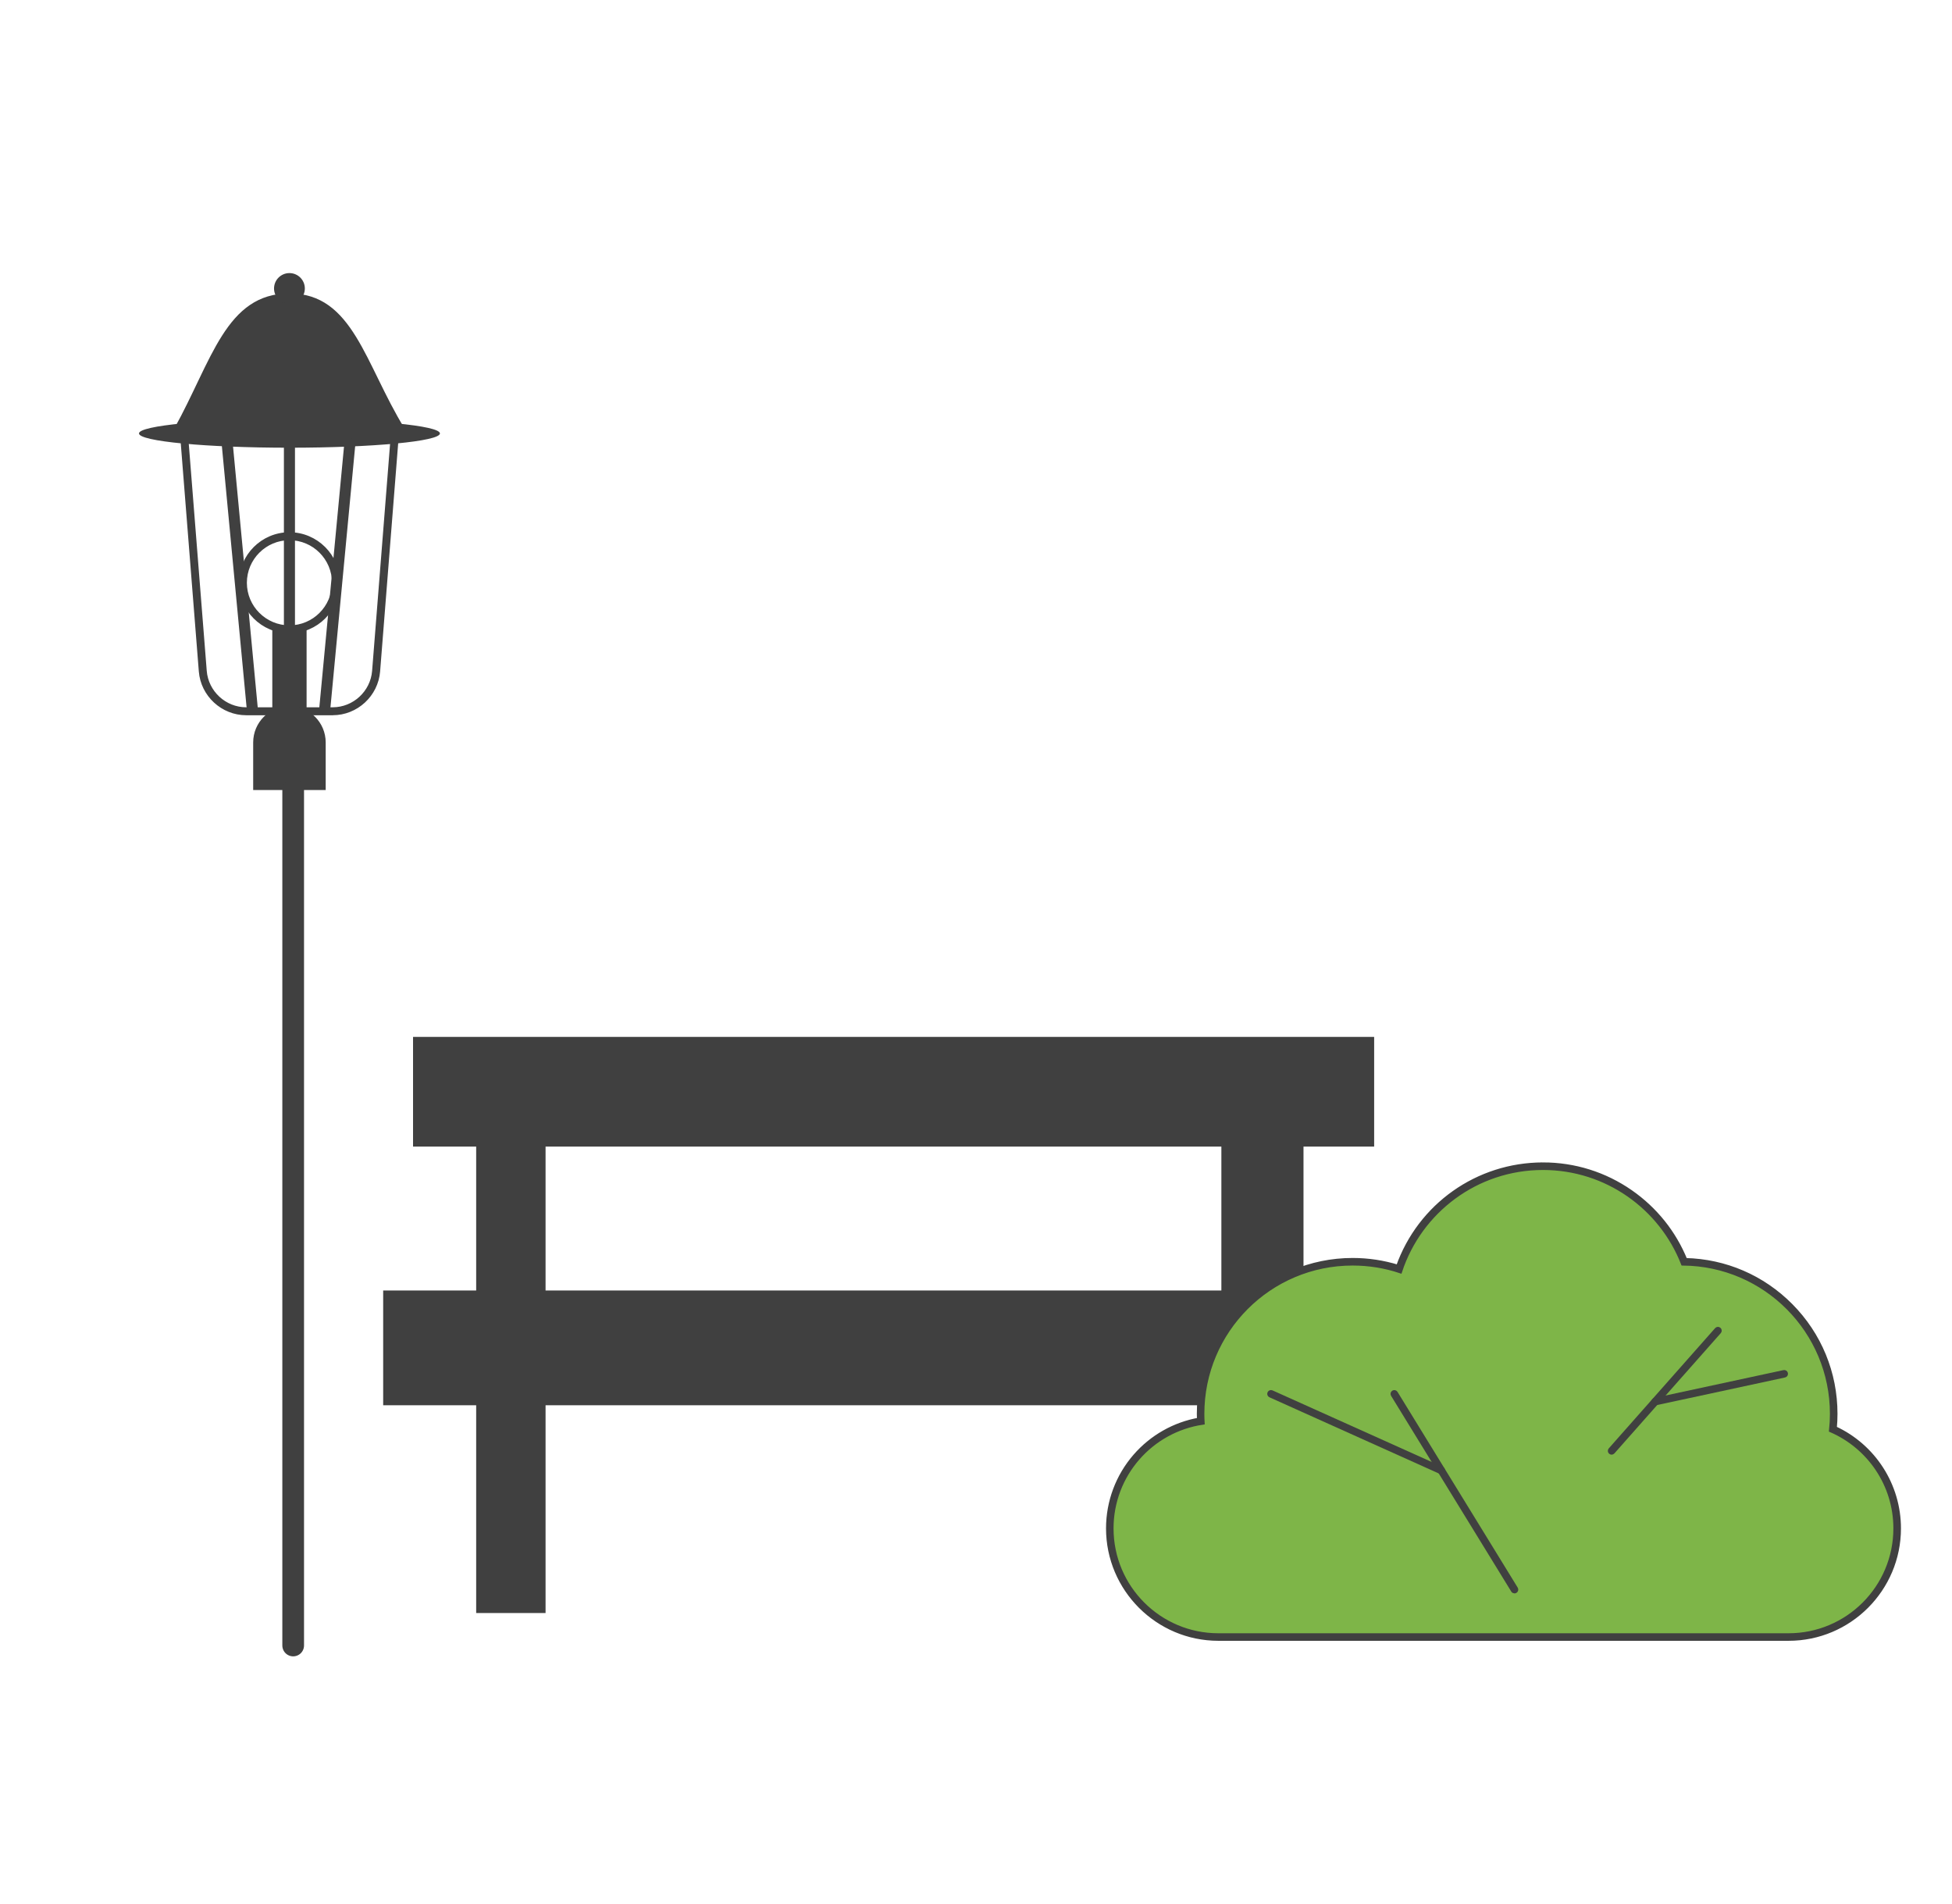
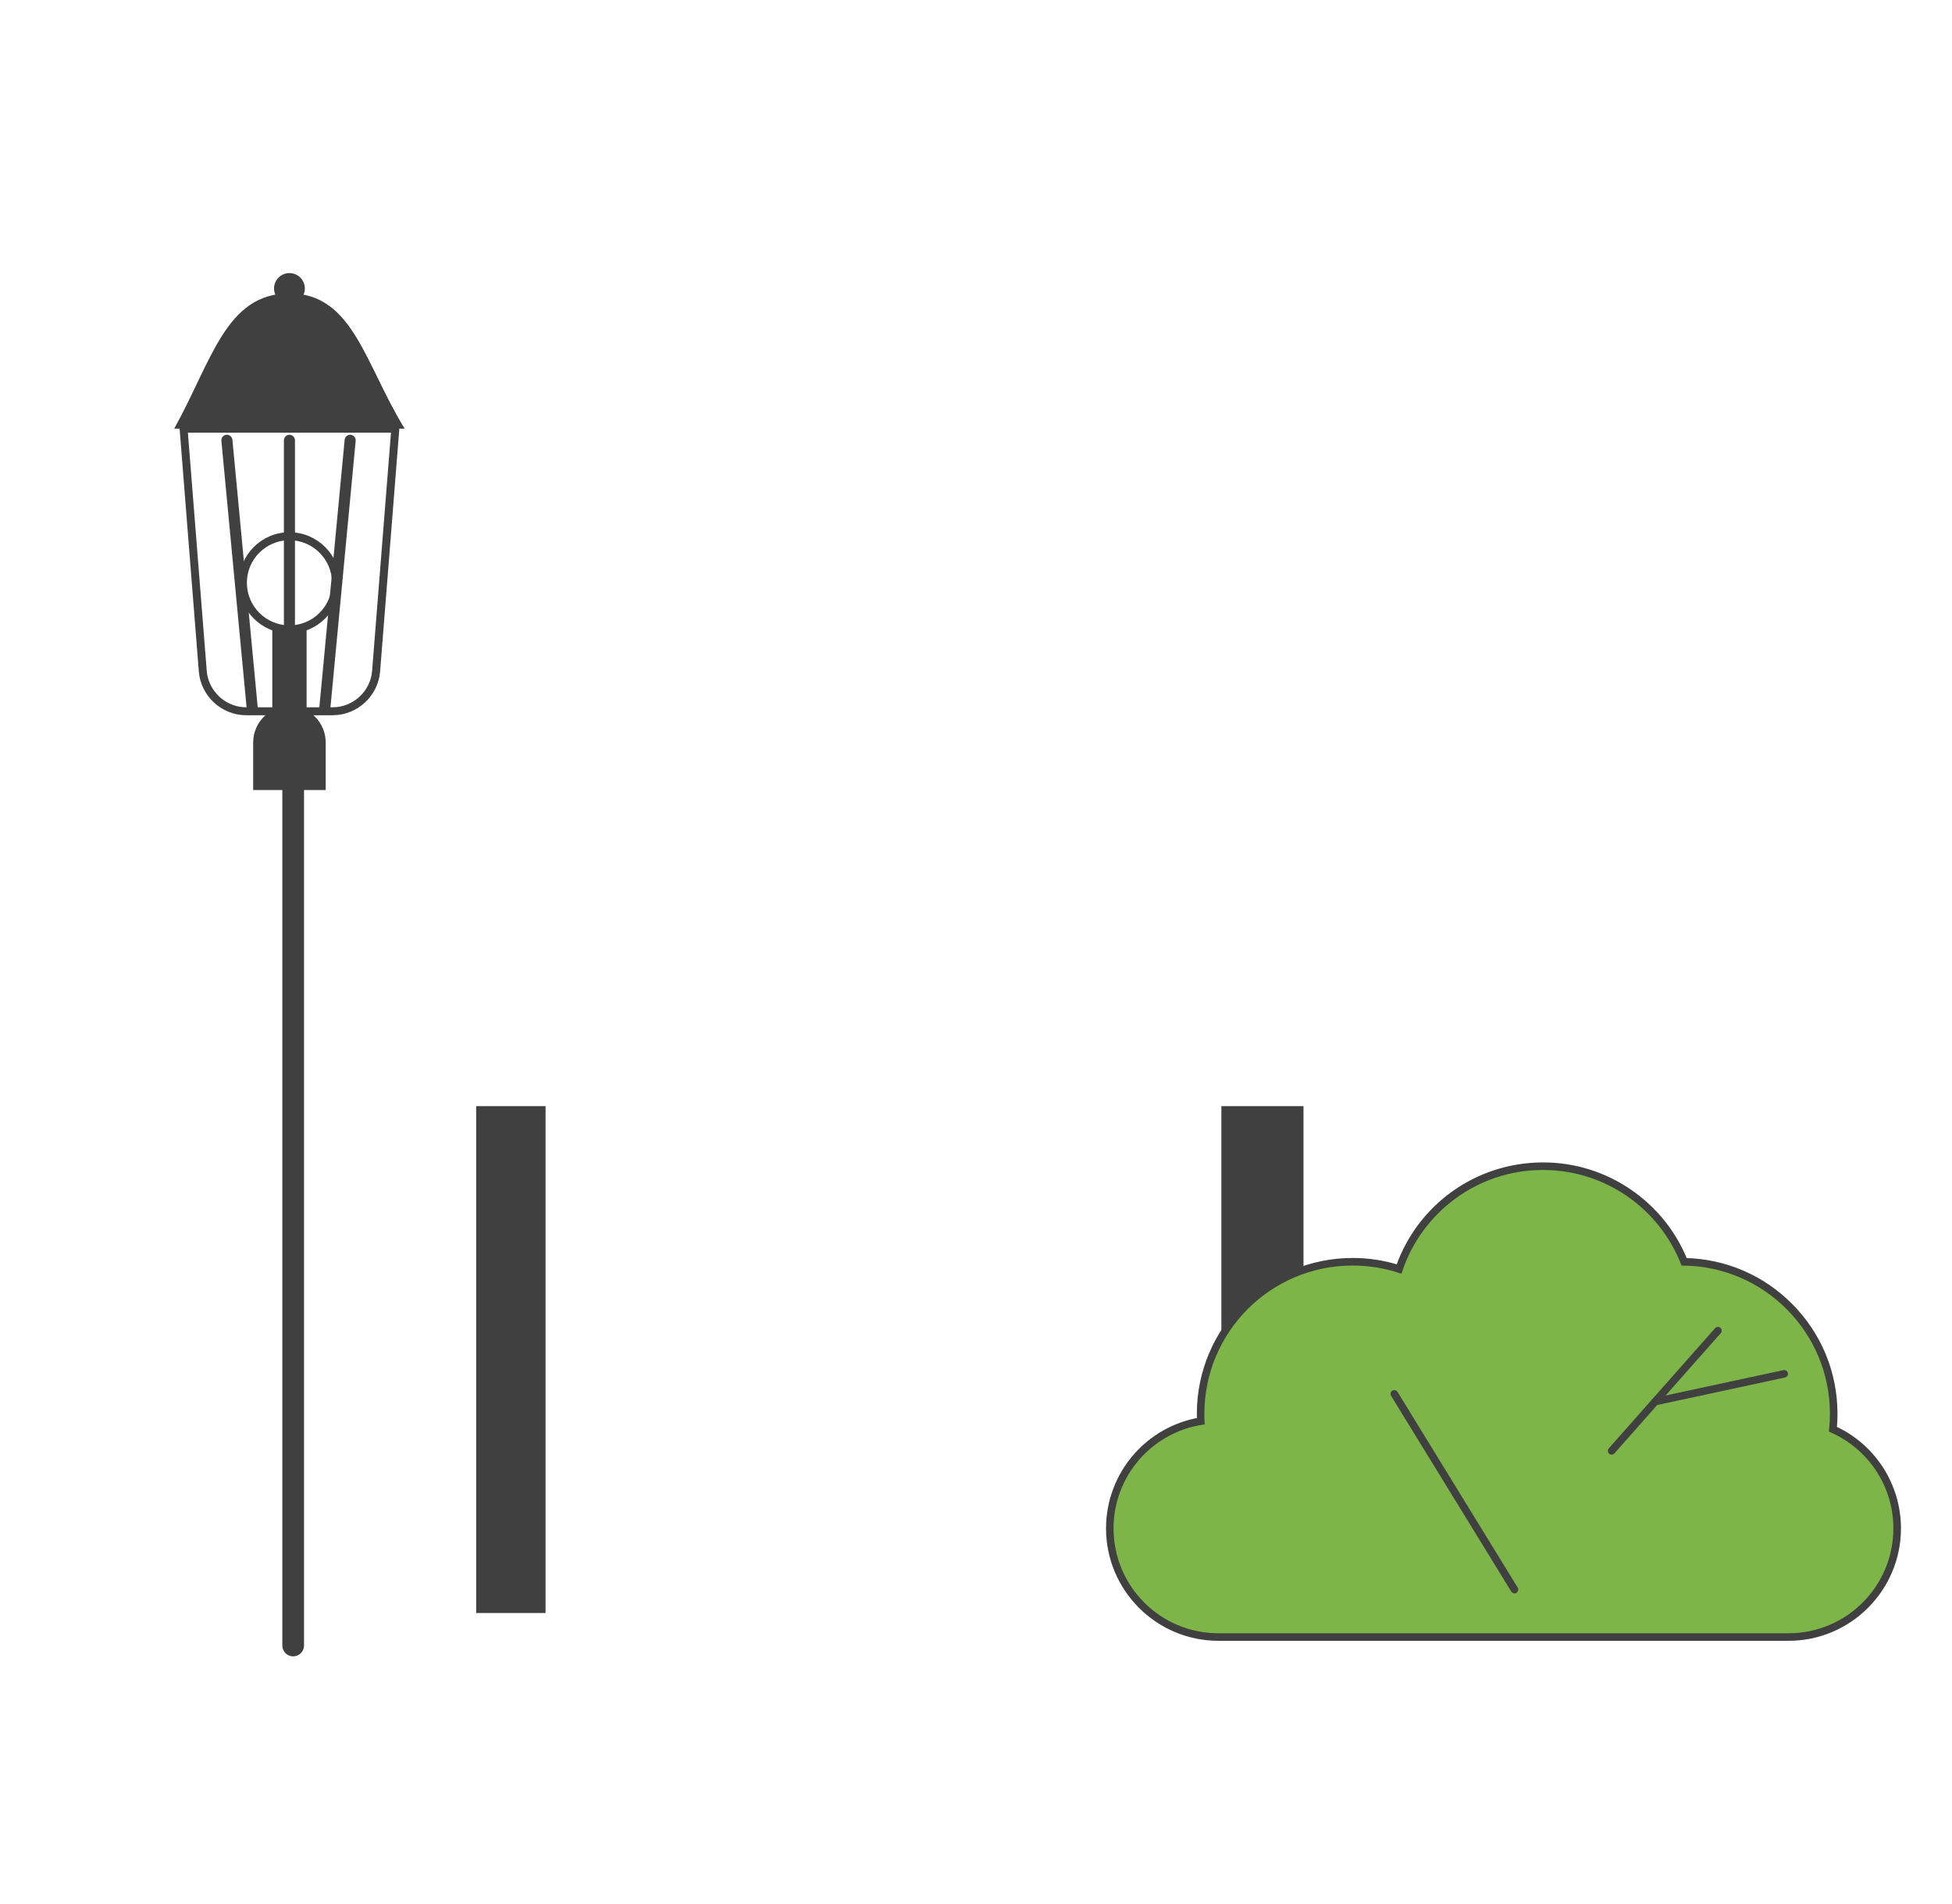
<svg xmlns="http://www.w3.org/2000/svg" id="Layer_1" version="1.1" viewBox="0 0 1080 1053.39">
  <defs>
    <style>
      .st0 {
        fill: #7eb548;
      }

      .st1, .st2, .st3, .st4 {
        stroke: #404040;
      }

      .st1, .st5, .st3, .st4 {
        fill: #404040;
      }

      .st1, .st3 {
        stroke-width: 2.29px;
      }

      .st1, .st4 {
        stroke-miterlimit: 10;
      }

      .st2 {
        fill: none;
        stroke-width: 12px;
      }

      .st2, .st3 {
        stroke-linecap: round;
        stroke-linejoin: round;
      }

      .st4 {
        stroke-width: 2px;
      }
    </style>
  </defs>
  <g>
    <rect class="st5" x="263.46" y="611.87" width="38.39" height="280.39" />
    <rect class="st5" x="675.76" y="611.87" width="45.44" height="280.39" />
-     <rect class="st5" x="212" y="713.85" width="566.49" height="63.48" />
-     <rect class="st5" x="228.53" y="573.57" width="531.76" height="60.68" />
  </g>
  <g>
    <g>
      <path class="st4" d="M184.08,394.64h-47.87c-13.1,0-24.18-10.23-25.21-23.3l-10.62-134.13c-.03-.34.09-.67.32-.91.23-.25.55-.39.88-.39h117.15c.34,0,.66.14.88.39.23.25.34.58.32.91l-10.62,134.13c-1.04,13.06-12.11,23.29-25.21,23.29ZM102.87,238.33l10.52,132.83c.94,11.82,10.96,21.08,22.81,21.08h47.87c11.86,0,21.88-9.26,22.81-21.08l10.52-132.83h-114.54Z" />
      <path class="st4" d="M160.14,349.33c-14.87,0-26.96-12.09-26.96-26.96s12.09-26.96,26.96-26.96,26.96,12.09,26.96,26.96-12.09,26.96-26.96,26.96ZM160.14,297.82c-13.54,0-24.55,11.01-24.55,24.55s11.01,24.55,24.55,24.55,24.55-11.01,24.55-24.55-11.01-24.55-24.55-24.55Z" />
      <rect class="st5" x="150.66" y="347.25" width="18.97" height="45.72" />
-       <path class="st5" d="M243.4,239.76c0,4.36-37.27,7.9-83.25,7.9s-83.25-3.54-83.25-7.9,37.27-7.9,83.25-7.9,83.25,3.54,83.25,7.9Z" />
      <path class="st5" d="M223.9,237.12c-22.04-35.83-28.54-74.82-63.76-74.82s-42.94,37.41-63.76,74.82h127.51Z" />
      <path class="st5" d="M168.66,159.58c0,4.7-3.81,8.52-8.52,8.52s-8.52-3.81-8.52-8.52,3.81-8.52,8.52-8.52,8.52,3.81,8.52,8.52Z" />
      <path class="st4" d="M139.58,394.1c-1.05,0-1.95-.8-2.05-1.87l-14.05-148.47c-.11-1.13.73-2.14,1.86-2.25,1.13-.11,2.14.73,2.25,1.86l14.05,148.47c.11,1.13-.73,2.14-1.86,2.25-.07,0-.13.01-.2.01Z" />
      <path class="st4" d="M179.69,394.1c-.06,0-.13,0-.2-.01-1.14-.11-1.97-1.11-1.86-2.25l14.05-148.47c.11-1.13,1.13-1.97,2.25-1.86,1.14.11,1.97,1.11,1.86,2.25l-14.05,148.47c-.1,1.07-1,1.87-2.05,1.87Z" />
      <path class="st4" d="M160.14,394.1c-1.14,0-2.06-.93-2.06-2.06v-148.47c0-1.14.92-2.06,2.06-2.06s2.06.92,2.06,2.06v148.47c0,1.14-.92,2.06-2.06,2.06Z" />
    </g>
    <path class="st5" d="M180.2,437h-40.12v-26.31c0-11.08,8.98-20.06,20.06-20.06h0c11.08,0,20.06,8.98,20.06,20.06v26.31Z" />
  </g>
  <g>
    <g>
      <path class="st0" d="M674.12,905.54c-33.14,0-60.09-26.96-60.09-60.09,0-29.26,21.58-54.6,50.34-59.3-.07-1.39-.1-2.75-.1-4.06,0-46.39,37.74-84.13,84.13-84.13,8.76,0,17.4,1.34,25.68,4,11.65-34.05,43.52-56.85,79.6-56.85s65.27,20.73,78.13,52.87c45.68.74,82.74,38.34,82.74,84.11,0,2.81-.14,5.67-.43,8.51,21.62,9.69,35.55,31.14,35.55,54.86,0,33.14-26.96,60.09-60.1,60.09h-315.45Z" />
      <path class="st1" d="M853.68,646.04c35.24,0,65.36,21.92,77.48,52.87,45.6.4,82.44,37.48,82.44,83.18,0,3.07-.17,6.11-.5,9.09,20.95,9.1,35.61,29.97,35.61,54.27,0,32.67-26.48,59.15-59.15,59.15h-315.45c-32.67,0-59.15-26.48-59.15-59.15,0-29.69,21.88-54.27,50.39-58.5-.09-1.61-.15-3.23-.15-4.86,0-45.94,37.24-83.19,83.19-83.19,9.18,0,18.02,1.49,26.28,4.24,10.94-33.16,42.18-57.1,79.01-57.1M853.68,644.15c-36.17,0-68.17,22.68-80.19,56.62-8.11-2.5-16.54-3.77-25.09-3.77-46.91,0-85.07,38.16-85.07,85.07,0,1.06.02,2.15.07,3.27-13.67,2.43-26.16,9.51-35.34,20.06-9.65,11.09-14.97,25.31-14.97,40.04,0,33.66,27.38,61.04,61.04,61.04h315.45c33.66,0,61.04-27.38,61.04-61.04,0-23.86-13.88-45.47-35.49-55.44.25-2.65.37-5.31.37-7.93,0-22.59-8.76-43.87-24.67-59.9-15.6-15.73-36.29-24.63-58.38-25.14-6.23-15.25-16.68-28.27-30.28-37.72-14.28-9.92-31.04-15.17-48.49-15.17h0Z" />
    </g>
    <path class="st3" d="M837.95,880.26c-.32,0-.63-.16-.81-.45l-66.51-108.29c-.27-.44-.13-1.03.31-1.3.45-.27,1.03-.13,1.3.31l66.51,108.29c.27.44.13,1.03-.31,1.3-.15.09-.33.14-.49.14Z" />
    <path class="st3" d="M891.67,803.51c-.22,0-.45-.08-.63-.24-.39-.35-.43-.94-.08-1.33l58.84-66.51c.35-.39.94-.43,1.33-.08.39.35.43.94.08,1.33l-58.84,66.51c-.19.21-.45.32-.71.32Z" />
-     <path class="st3" d="M797.46,814.33c-.13,0-.26-.03-.39-.08l-94.24-42.37c-.48-.21-.69-.77-.47-1.25s.77-.69,1.25-.47l94.24,42.37c.48.21.69.77.47,1.25-.16.35-.5.56-.86.56Z" />
    <path class="st3" d="M915.77,776.26c-.44,0-.83-.3-.92-.75-.11-.51.21-1.01.72-1.12l71.4-15.38c.51-.11,1.01.21,1.12.72.11.51-.21,1.01-.72,1.12l-71.4,15.38c-.07.01-.13.02-.2.02Z" />
  </g>
  <line class="st2" x1="162.21" y1="436.42" x2="162.21" y2="910.22" />
</svg>